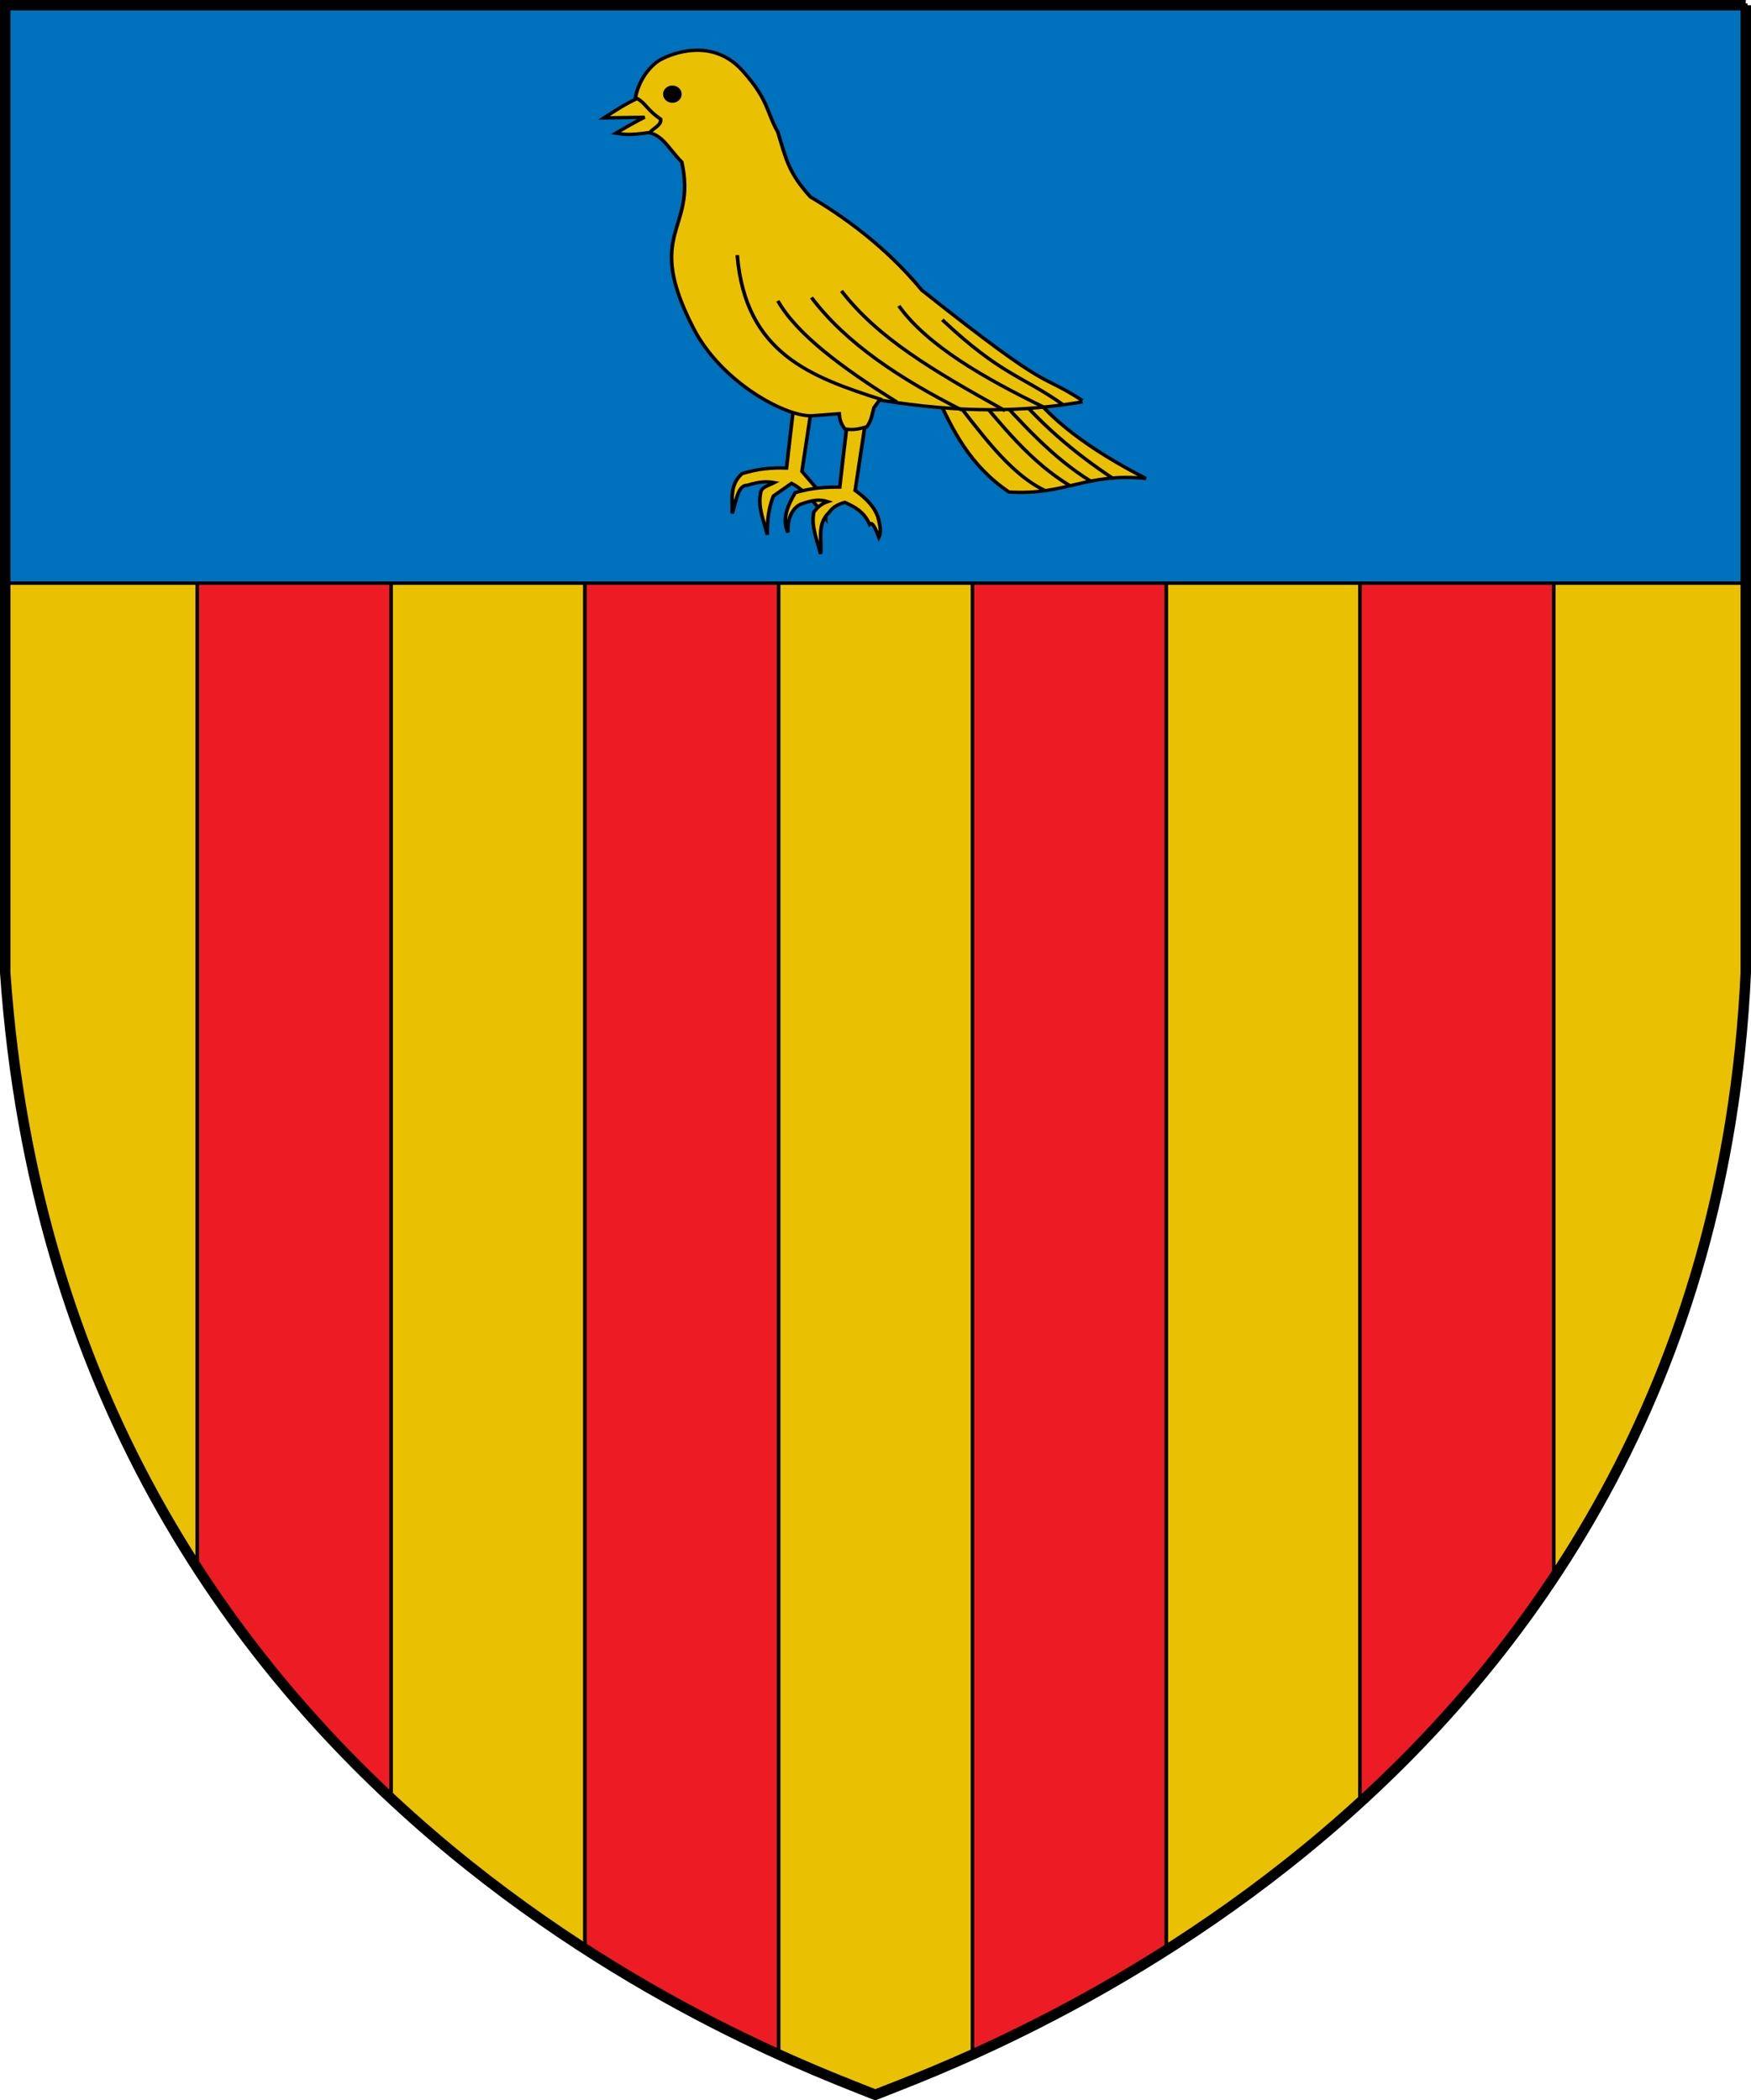
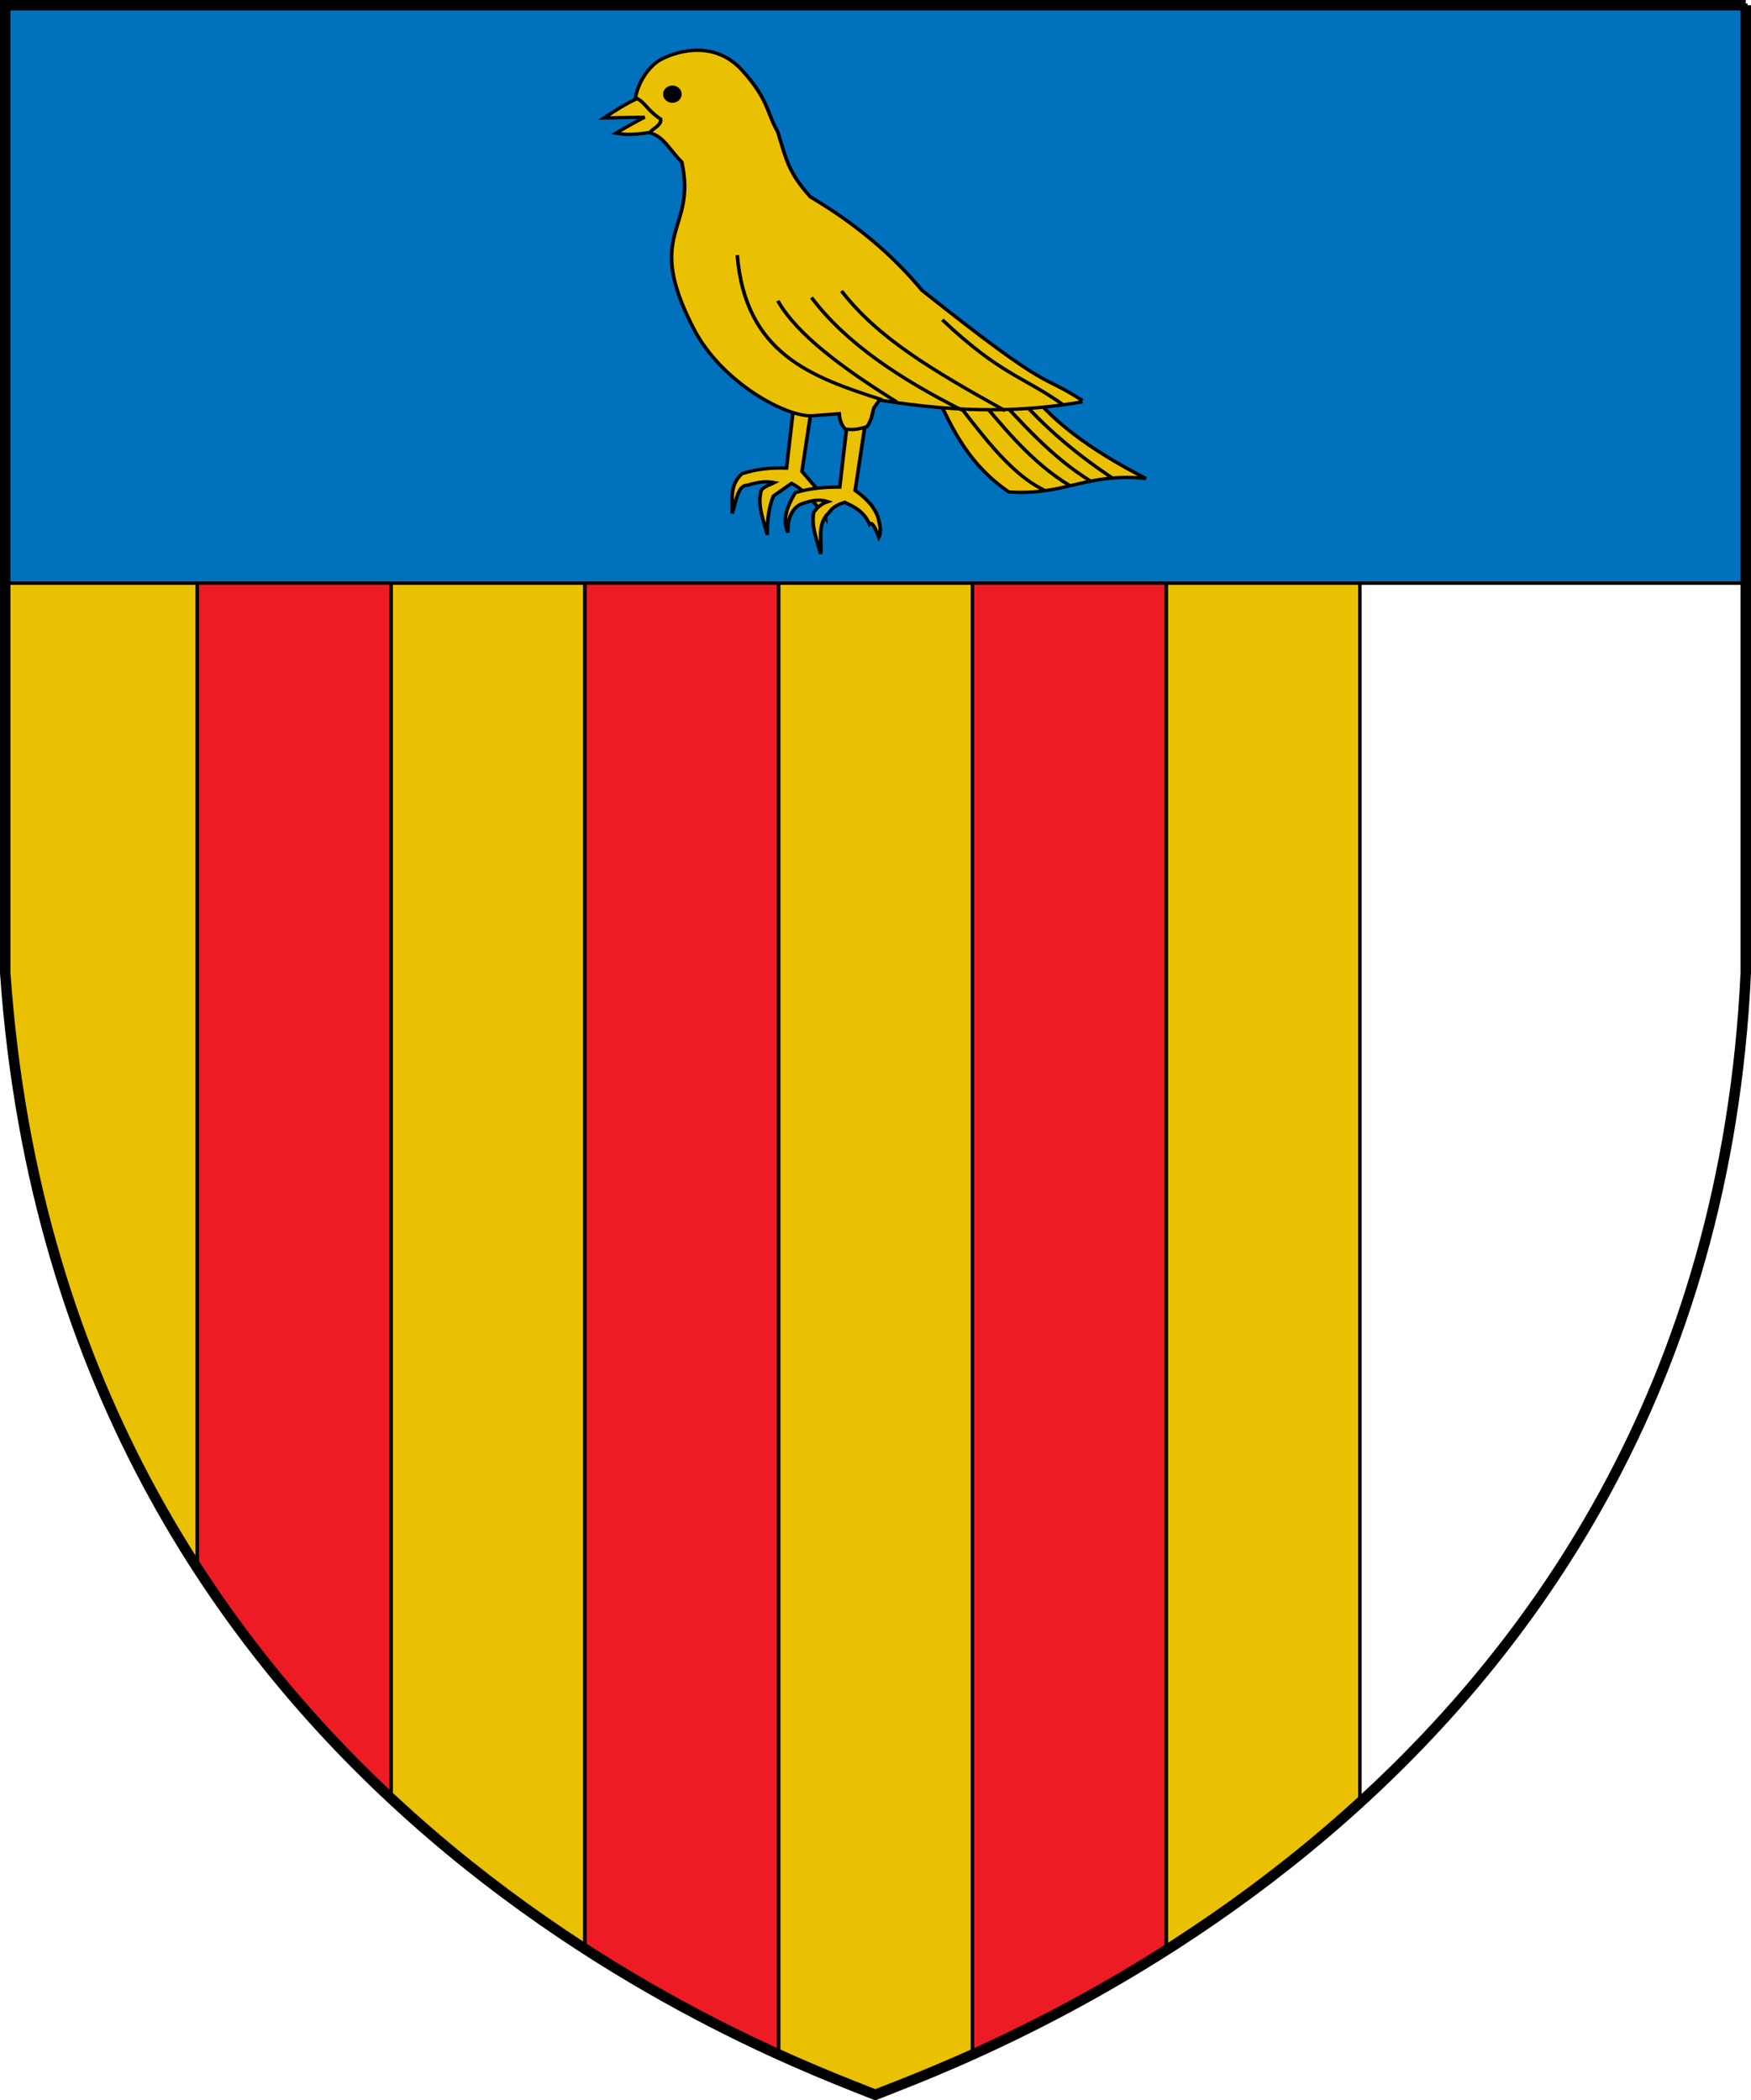
<svg xmlns="http://www.w3.org/2000/svg" version="1.0" width="502" height="602" id="svg3194">
  <defs id="defs3196" />
  <g transform="translate(-80.429,-409.768)" id="layer1" style="display:inline" />
  <g transform="translate(-24,-419.36)" id="layer4" style="display:inline">
-     <path d="M 469.438,372.5 L 469.438,823.094 C 499.12,778.373 521.161,721.598 524.5,649.875 L 524.5,372.5 L 469.438,372.5 z" transform="translate(3.815918e-7,48.36)" id="path5034" style="opacity:1;fill:#eac102;fill-opacity:1;fill-rule:evenodd;stroke:#000000;stroke-width:1;stroke-linecap:butt;stroke-linejoin:miter;marker:none;marker-start:none;marker-mid:none;marker-end:none;stroke-miterlimit:4;stroke-dasharray:none;stroke-dashoffset:0;stroke-opacity:1;visibility:visible;display:inline;overflow:visible;enable-background:accumulate" />
-     <path d="M 413.875,372.5 L 413.875,887.719 C 433.562,869.752 452.696,848.317 469.438,823.094 L 469.438,372.5 L 413.875,372.5 z" transform="translate(3.815918e-7,48.36)" id="path5032" style="opacity:1;fill:#ed1c24;fill-opacity:1;fill-rule:evenodd;stroke:#000000;stroke-width:1;stroke-linecap:butt;stroke-linejoin:miter;marker:none;marker-start:none;marker-mid:none;marker-end:none;stroke-miterlimit:4;stroke-dasharray:none;stroke-dashoffset:0;stroke-opacity:1;visibility:visible;display:inline;overflow:visible;enable-background:accumulate" />
    <path d="M 358.344,372.5 L 358.344,929.938 C 376.21,918.59 395.228,904.736 413.875,887.719 L 413.875,372.5 L 358.344,372.5 z" transform="translate(3.815918e-7,48.36)" id="path5030" style="opacity:1;fill:#eac102;fill-opacity:1;fill-rule:evenodd;stroke:#000000;stroke-width:1;stroke-linecap:butt;stroke-linejoin:miter;marker:none;marker-start:none;marker-mid:none;marker-end:none;stroke-miterlimit:4;stroke-dasharray:none;stroke-dashoffset:0;stroke-opacity:1;visibility:visible;display:inline;overflow:visible;enable-background:accumulate" />
    <path d="M 302.781,372.5 L 302.781,959.938 C 317.767,953.196 337.1,943.43 358.344,929.938 L 358.344,372.5 L 302.781,372.5 z" transform="translate(3.815918e-7,48.36)" id="path5028" style="opacity:1;fill:#ed1c24;fill-opacity:1;fill-rule:evenodd;stroke:#000000;stroke-width:1;stroke-linecap:butt;stroke-linejoin:miter;marker:none;marker-start:none;marker-mid:none;marker-end:none;stroke-miterlimit:4;stroke-dasharray:none;stroke-dashoffset:0;stroke-opacity:1;visibility:visible;display:inline;overflow:visible;enable-background:accumulate" />
    <path d="M 247.219,372.5 L 247.219,959.875 C 260.701,965.987 270.782,969.793 274.938,971.5 C 278.926,969.881 289.077,966.103 302.781,959.938 L 302.781,372.5 L 247.219,372.5 z" transform="translate(3.815918e-7,48.36)" id="path5026" style="opacity:1;fill:#eac102;fill-opacity:1;fill-rule:evenodd;stroke:#000000;stroke-width:1;stroke-linecap:butt;stroke-linejoin:miter;marker:none;marker-start:none;marker-mid:none;marker-end:none;stroke-miterlimit:4;stroke-dasharray:none;stroke-dashoffset:0;stroke-opacity:1;visibility:visible;display:inline;overflow:visible;enable-background:accumulate" />
    <path d="M 191.656,372.5 L 191.656,929.594 C 212.895,943.292 232.226,953.078 247.219,959.875 L 247.219,372.5 L 191.656,372.5 z" transform="translate(3.815918e-7,48.36)" id="path5024" style="opacity:1;fill:#ed1c24;fill-opacity:1;fill-rule:evenodd;stroke:#000000;stroke-width:1;stroke-linecap:butt;stroke-linejoin:miter;marker:none;marker-start:none;marker-mid:none;marker-end:none;stroke-miterlimit:4;stroke-dasharray:none;stroke-dashoffset:0;stroke-opacity:1;visibility:visible;display:inline;overflow:visible;enable-background:accumulate" />
    <path d="M 136.125,886.531 C 154.776,903.928 173.796,918.075 191.656,929.594 L 191.656,372.5 L 136.125,372.5 L 136.125,886.531 z" transform="translate(3.815918e-7,48.36)" id="path5022" style="opacity:1;fill:#eac102;fill-opacity:1;fill-rule:evenodd;stroke:#000000;stroke-width:1;stroke-linecap:butt;stroke-linejoin:miter;marker:none;marker-start:none;marker-mid:none;marker-end:none;stroke-miterlimit:4;stroke-dasharray:none;stroke-dashoffset:0;stroke-opacity:1;visibility:visible;display:inline;overflow:visible;enable-background:accumulate" />
    <path d="M 80.562,372.5 L 25.5,372.5 L 25.5,649.875 C 30.384,720.267 51.986,776.128 80.562,820.312 L 80.562,372.5 z" transform="translate(3.815918e-7,48.36)" id="path5020" style="opacity:1;fill:#eac102;fill-opacity:1;fill-rule:evenodd;stroke:#000000;stroke-width:1;stroke-linecap:butt;stroke-linejoin:miter;marker:none;marker-start:none;marker-mid:none;marker-end:none;stroke-miterlimit:4;stroke-dasharray:none;stroke-dashoffset:0;stroke-opacity:1;visibility:visible;display:inline;overflow:visible;enable-background:accumulate" />
    <path d="M 80.562,372.5 L 80.562,820.312 C 97.329,846.236 116.455,868.185 136.125,886.531 L 136.125,372.5 L 80.562,372.5 z" transform="translate(3.815918e-7,48.36)" id="path4022" style="opacity:1;fill:#ed1c24;fill-opacity:1;fill-rule:evenodd;stroke:#000000;stroke-width:1;stroke-linecap:butt;stroke-linejoin:miter;marker:none;marker-start:none;marker-mid:none;marker-end:none;stroke-miterlimit:4;stroke-dasharray:none;stroke-dashoffset:0;stroke-opacity:1;visibility:visible;display:inline;overflow:visible;enable-background:accumulate" />
    <g transform="translate(873,-55.32)" id="g5818" />
    <g transform="translate(873,-55.32)" id="g5820" />
    <g transform="translate(873,-55.32)" id="g5822" />
  </g>
  <g transform="translate(-24,-486.408)" id="layer5" style="display:inline">
    <g transform="translate(-582.739,640.167)" id="g5438" style="display:inline" />
    <g transform="translate(-526.311,563.527)" id="g5440" style="display:inline" />
    <g transform="translate(-526.311,563.527)" id="g5559" />
    <g transform="translate(-526.311,563.527)" id="g5561" style="display:inline" />
  </g>
  <g transform="translate(-24,-486.408)" id="layer6" style="display:inline" />
  <rect width="499" height="165.668" x="1.5" y="1.5" id="rect2402" style="fill:#0071bc;fill-rule:evenodd;stroke:#000000;stroke-width:1px;stroke-linecap:butt;stroke-linejoin:miter;stroke-opacity:1" />
  <g transform="translate(-24,-419.36)" id="layer2" style="display:inline">
    <path d="M 524.5,420.86 L 524.5,698.226 C 513.433,935.942 297.683,1010.624 274.928,1019.86 C 251.183,1010.106 42.104,937.527 25.5,698.226 L 25.5,420.86 L 524.5,420.86" id="path979" style="opacity:1;fill:none;fill-opacity:1;fill-rule:evenodd;stroke:#000000;stroke-width:3;stroke-linecap:butt;stroke-linejoin:miter;marker:none;marker-start:none;marker-mid:none;marker-end:none;stroke-miterlimit:4;stroke-dasharray:none;stroke-dashoffset:0;stroke-opacity:1;visibility:visible;display:inline;overflow:visible;enable-background:accumulate" />
  </g>
  <g transform="matrix(-1.864,0.184,0.198,1.728,844.119,-1218.67)" id="g3759" style="fill:#eac102;stroke:#000000;stroke-width:0.554;stroke-miterlimit:4;stroke-dasharray:none;stroke-opacity:1">
    <path d="M 355.925,746.726 C 364.916,744.759 368.456,748.243 376.996,746.726 C 382.481,741.739 384.556,735.615 386.361,729.401 L 372.782,729.167 C 369.824,735.352 363.873,741.164 355.925,746.726 z" id="path3761" style="fill:#eac102;fill-opacity:1;fill-rule:evenodd;stroke:#000000;stroke-width:0.554;stroke-linecap:butt;stroke-linejoin:miter;stroke-miterlimit:4;stroke-dasharray:none;stroke-opacity:1" />
    <path d="M 360.85,746.262 C 366.42,741.34 371.289,735.775 375.161,729.296" id="path3763" style="fill:#eac102;fill-rule:evenodd;stroke:#000000;stroke-width:0.554;stroke-linecap:butt;stroke-linejoin:miter;stroke-miterlimit:4;stroke-dasharray:none;stroke-opacity:1" />
    <path d="M 364.355,746.289 C 369.847,741.759 373.915,735.505 378.108,729.402" id="path3765" style="fill:#eac102;fill-rule:evenodd;stroke:#000000;stroke-width:0.554;stroke-linecap:butt;stroke-linejoin:miter;stroke-miterlimit:4;stroke-dasharray:none;stroke-opacity:1" />
    <path d="M 367.541,746.74 C 373.233,742.139 376.891,735.661 380.816,729.429" id="path3767" style="fill:#eac102;fill-rule:evenodd;stroke:#000000;stroke-width:0.554;stroke-linecap:butt;stroke-linejoin:miter;stroke-miterlimit:4;stroke-dasharray:none;stroke-opacity:1" />
    <path d="M 371.55,747.032 C 376.777,743.578 380.425,736.136 384.374,729.455" id="path3769" style="fill:#eac102;fill-rule:evenodd;stroke:#000000;stroke-width:0.554;stroke-linecap:butt;stroke-linejoin:miter;stroke-miterlimit:4;stroke-dasharray:none;stroke-opacity:1" />
    <path d="M 405.525,729.641 L 408.113,739.993 L 405.127,744.671 L 405.326,748.056 L 406.521,745.766 C 407.532,744.089 408.629,742.668 409.905,741.785 L 412.891,743.576 C 413.744,745.316 414.268,747.371 414.484,749.847 C 414.756,747.525 415.485,745.202 414.782,742.88 C 414.644,741.913 413.391,741.783 412.493,741.387 C 413.681,741.033 414.699,740.962 416.674,741.387 C 418.101,741.164 418.667,743.9 419.461,745.766 C 419.123,743.566 419.465,741.124 417.271,739.396 C 414.695,738.829 412.659,738.883 410.403,739.197 C 409.536,735.129 408.919,732.309 408.312,729.542 L 406.123,729.542" id="path3771" style="fill:#eac102;fill-rule:evenodd;stroke:#000000;stroke-width:0.554;stroke-linecap:butt;stroke-linejoin:miter;stroke-miterlimit:4;stroke-dasharray:none;stroke-opacity:1" />
    <path d="M 397.762,733.623 L 400.35,743.975 C 398.583,745.644 397.685,747.19 397.363,748.653 C 397.203,749.878 397.019,751.113 397.562,752.037 C 397.923,750.555 398.295,749.293 398.757,749.748 C 399.428,747.475 400.839,746.604 402.141,745.766 C 404.25,746.204 404.335,746.932 405.127,747.558 C 406.751,749.352 406.257,751.703 406.72,753.829 C 406.992,751.506 407.721,749.184 407.019,746.861 C 406.458,746.262 405.895,745.664 404.729,745.368 C 405.875,744.839 406.873,744.81 408.91,745.368 C 410.043,745.807 411.193,747.288 411.309,749.786 C 411.996,747.585 410.99,745.501 409.507,743.377 C 406.862,742.825 404.752,742.96 402.639,743.178 C 401.772,739.111 401.155,736.291 400.549,733.523 L 398.359,733.523" id="path3773" style="fill:#eac102;fill-rule:evenodd;stroke:#000000;stroke-width:0.554;stroke-linecap:butt;stroke-linejoin:miter;stroke-miterlimit:4;stroke-dasharray:none;stroke-opacity:1" />
    <path d="M 364.218,732.926 C 370.552,727.368 368.091,731.959 386.713,712.222 C 390.522,705.995 395.578,700.267 402.042,695.102 C 404.948,690.769 405.063,688.627 405.869,683.928 C 407.282,680.364 406.681,678.54 410.183,673.291 C 414.173,667.309 420.709,669.339 422.525,670.205 C 424.341,671.072 426.441,673.586 427.07,676.562 C 424.719,679.063 423.968,680.764 426.572,681.808 C 423.62,681.791 422.917,684.744 420.998,687.312 C 419.896,698.964 428.039,698.007 422.126,714.746 C 418.783,724.209 409.41,730.94 405.525,731.035 L 401.444,731.134 C 401.467,731.923 401.435,732.73 400.847,733.722 C 399.438,734.144 398.474,733.898 397.463,733.722 C 396.611,732.727 396.445,731.731 396.069,730.736 L 395.074,729.542 C 382.619,733.1 373.387,733.824 364.218,733.125" id="path3775" style="fill:#eac102;fill-opacity:1;fill-rule:evenodd;stroke:#000000;stroke-width:0.554;stroke-linecap:butt;stroke-linejoin:miter;stroke-miterlimit:4;stroke-dasharray:none;stroke-opacity:1" />
    <path d="M 394.676,729.542 C 405.082,724.66 414.663,719.747 414.185,703.463" id="path3777" style="fill:#eac102;fill-rule:evenodd;stroke:#000000;stroke-width:0.554;stroke-linecap:butt;stroke-linejoin:miter;stroke-miterlimit:4;stroke-dasharray:none;stroke-opacity:1" />
    <path d="M 408.81,711.625 C 406.463,717.487 400.108,723.75 392.486,730.139" id="path3779" style="fill:#eac102;fill-rule:evenodd;stroke:#000000;stroke-width:0.554;stroke-linecap:butt;stroke-linejoin:miter;stroke-miterlimit:4;stroke-dasharray:none;stroke-opacity:1" />
    <path d="M 403.634,711.625 C 399.103,719.811 391.488,726.455 382.731,732.528" id="path3781" style="fill:#eac102;fill-rule:evenodd;stroke:#000000;stroke-width:0.554;stroke-linecap:butt;stroke-linejoin:miter;stroke-miterlimit:4;stroke-dasharray:none;stroke-opacity:1" />
    <path d="M 398.956,711.028 C 394.267,719.309 386.581,725.476 376.162,733.324" id="path3783" style="fill:#eac102;fill-rule:evenodd;stroke:#000000;stroke-width:0.554;stroke-linecap:butt;stroke-linejoin:miter;stroke-miterlimit:4;stroke-dasharray:none;stroke-opacity:1" />
-     <path d="M 390.495,714.412 C 386.857,721.356 378.844,727.628 369.991,733.523" id="path5511" style="fill:#eac102;fill-rule:evenodd;stroke:#000000;stroke-width:0.554;stroke-linecap:butt;stroke-linejoin:miter;stroke-miterlimit:4;stroke-dasharray:none;stroke-opacity:1" />
    <path d="M 384.125,717.398 C 376.137,727.466 372.842,727.938 367.204,733.324" id="path5513" style="fill:#eac102;fill-rule:evenodd;stroke:#000000;stroke-width:0.554;stroke-linecap:butt;stroke-linejoin:miter;stroke-miterlimit:4;stroke-dasharray:none;stroke-opacity:1" />
    <path d="M 426.673,676.164 C 428.505,676.821 430.288,677.823 432.074,678.804 L 425.876,679.349 C 427.419,679.984 428.962,680.724 430.505,681.501 C 429.342,681.802 428.856,682.085 425.279,681.937 C 425.056,681.419 423.373,680.99 423.477,679.904 C 425.425,678.142 425.438,677.086 426.673,676.164 z" id="path5515" style="fill:#eac102;fill-rule:evenodd;stroke:#000000;stroke-width:0.554;stroke-linecap:butt;stroke-linejoin:miter;stroke-miterlimit:4;stroke-dasharray:none;stroke-opacity:1" />
    <path d="M 422.392,676.015 C 422.392,676.424 422.174,676.803 421.82,677.008 C 421.466,677.212 421.029,677.212 420.675,677.008 C 420.32,676.803 420.102,676.424 420.103,676.015 C 420.102,675.606 420.32,675.227 420.675,675.022 C 421.029,674.818 421.466,674.818 421.82,675.022 C 422.174,675.227 422.392,675.606 422.392,676.015 z" id="path3791" style="opacity:1;fill:#000000;fill-opacity:1;fill-rule:nonzero;stroke:#000000;stroke-width:0.554;stroke-linecap:butt;stroke-linejoin:miter;marker:none;marker-start:none;marker-mid:none;marker-end:none;stroke-miterlimit:4;stroke-dasharray:none;stroke-dashoffset:0;stroke-opacity:1;visibility:visible;display:inline;overflow:visible;enable-background:accumulate" />
  </g>
</svg>